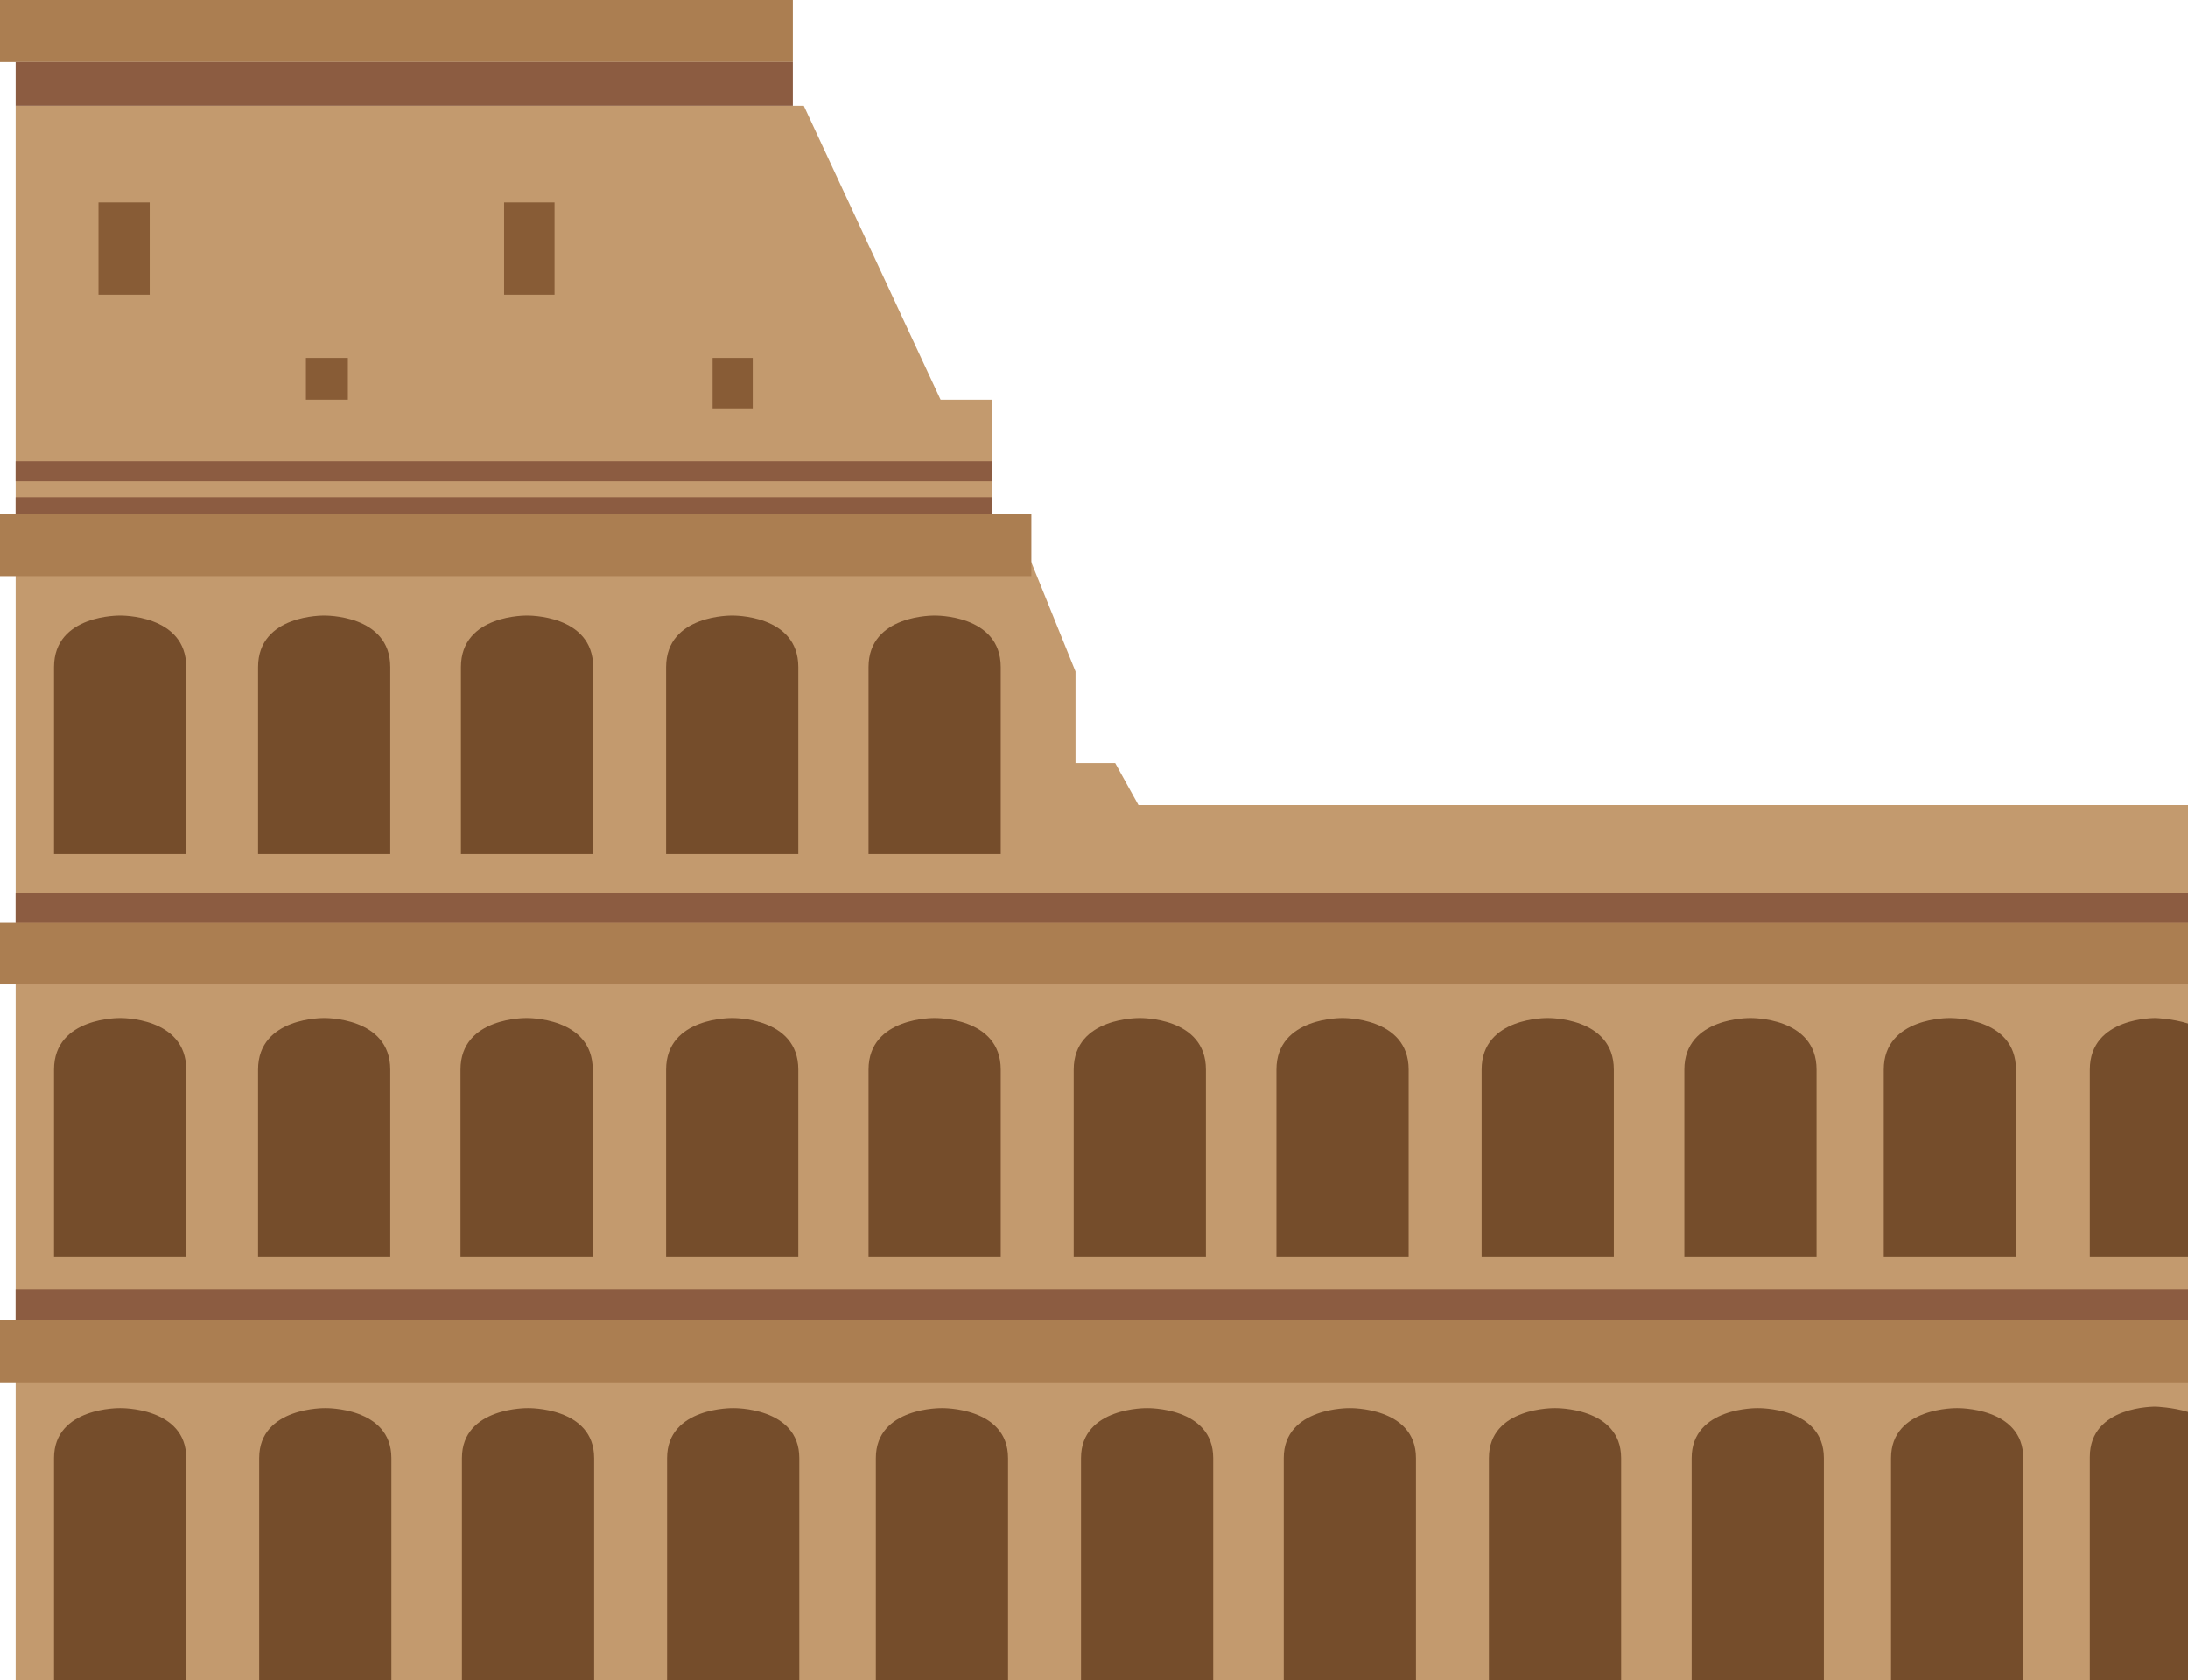
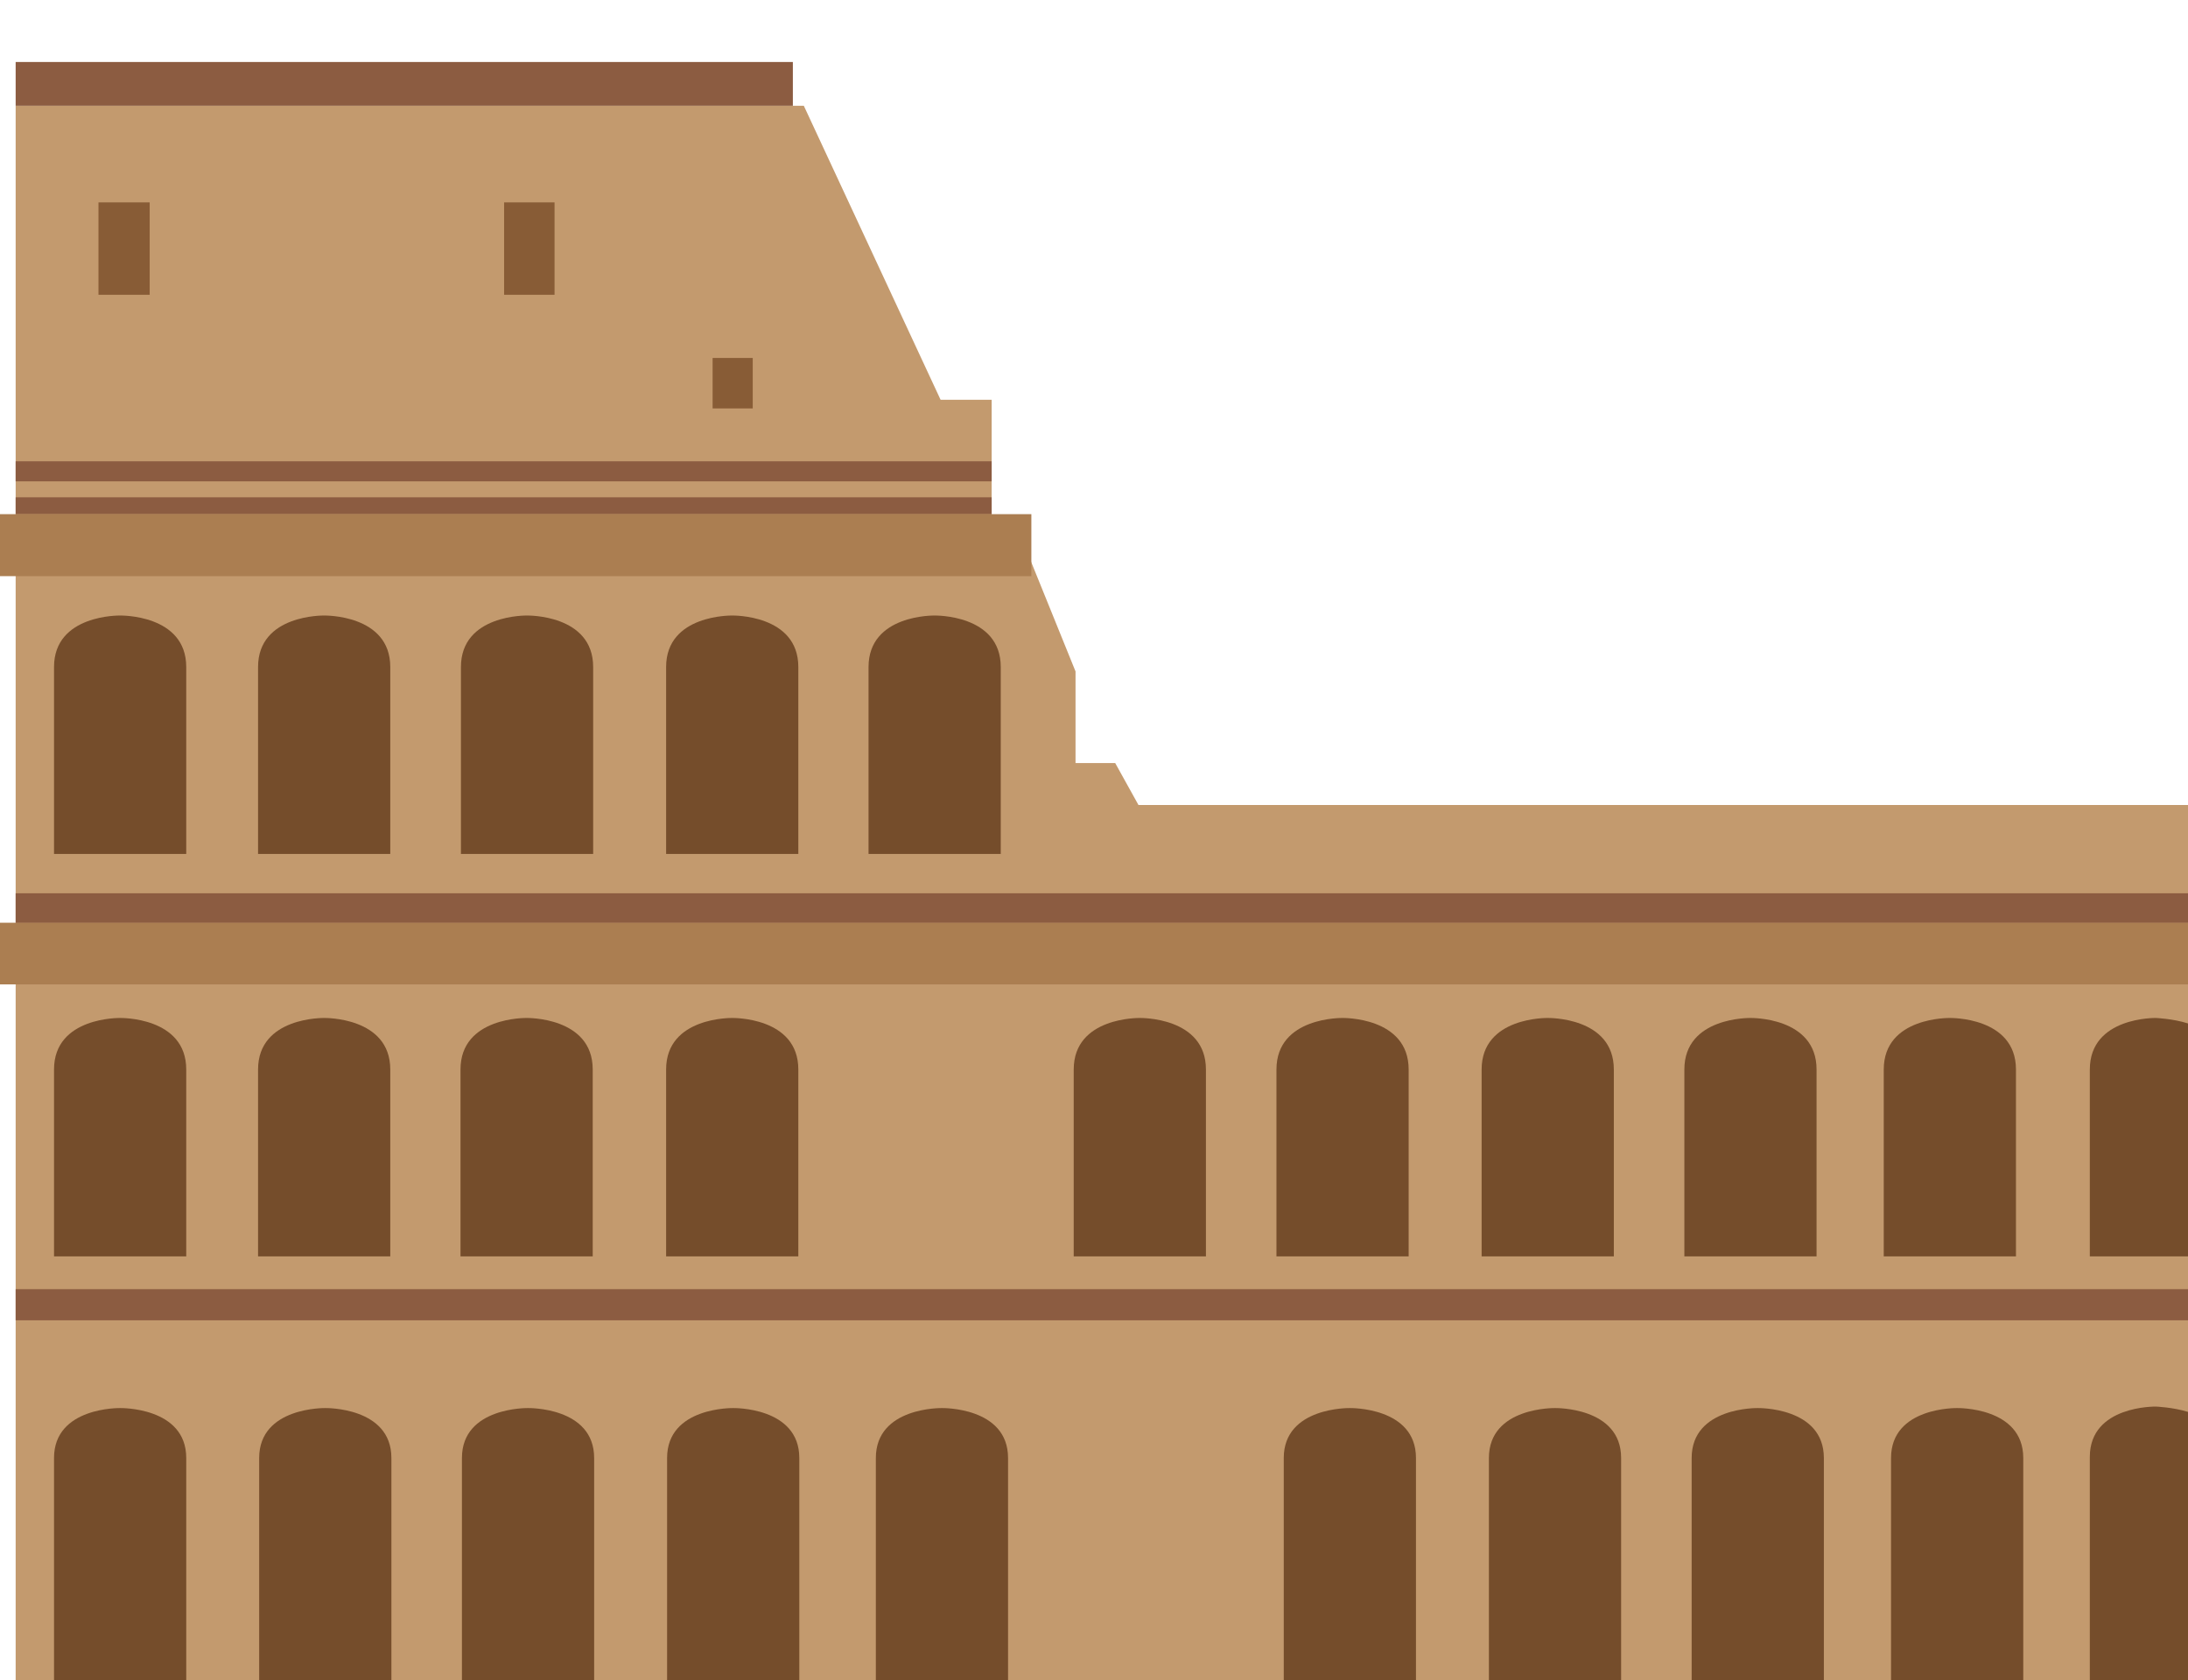
<svg xmlns="http://www.w3.org/2000/svg" version="1.1" id="Livello_1" x="0px" y="0px" width="305.534px" height="234.688px" viewBox="0 0 305.534 234.688" enable-background="new 0 0 305.534 234.688" xml:space="preserve">
  <g>
    <polygon fill="#C39A6E" points="158.975,112.434 155.727,106.576 150.188,106.576 150.188,93.78 142.995,76.02 141.36,76.012    140.002,73.279 138.475,73.279 138.475,71.814 138.475,70.414 138.475,67.23 138.475,64.43 138.475,55.835 131.344,55.835    112.245,14.771 45.266,14.771 2.186,14.771 2.186,234.688 305.534,234.688 305.534,135.655 305.534,125.082 305.534,120.967    305.534,114.982 305.534,112.434  " />
-     <rect x="0" fill="#AB7E51" width="110.715" height="8.659" />
    <rect x="2.186" y="8.659" fill="#8C5C41" width="108.529" height="6.112" />
    <path fill="#754D2B" d="M130.516,85.973c0,0-9.232-0.191-9.232,7.193v26.103h9.232h9.23V93.166   C139.747,85.781,130.516,85.973,130.516,85.973z" />
    <path fill="#754D2B" d="M102.249,85.973c0,0-9.232-0.191-9.232,7.193v26.103h9.232h9.23V93.166   C111.479,85.781,102.249,85.973,102.249,85.973z" />
    <path fill="#754D2B" d="M73.596,85.973c0,0-9.23-0.191-9.23,7.193v26.103h9.23h9.234V93.166   C82.831,85.781,73.596,85.973,73.596,85.973z" />
    <path fill="#754D2B" d="M45.266,85.973c0,0-9.23-0.191-9.23,7.193v26.103h9.23h9.232V93.166   C54.499,85.781,45.266,85.973,45.266,85.973z" />
    <rect x="2.186" y="64.43" fill="#8C5C41" width="136.289" height="2.801" />
    <path fill="#754D2B" d="M187.475,142.184c0,0-9.23-0.188-9.23,7.193v26.105h9.23h9.23v-26.105   C196.706,141.995,187.475,142.184,187.475,142.184z" />
    <path fill="#754D2B" d="M159.165,142.184c0,0-9.23-0.188-9.23,7.193v26.105h9.23h9.232v-26.105   C168.397,141.995,159.165,142.184,159.165,142.184z" />
-     <path fill="#754D2B" d="M130.516,142.184c0,0-9.232-0.188-9.232,7.193v26.105h9.232h9.23v-26.105   C139.747,141.995,130.516,142.184,130.516,142.184z" />
    <path fill="#754D2B" d="M102.249,142.184c0,0-9.232-0.188-9.232,7.193v26.105h9.232h9.23v-26.105   C111.479,141.995,102.249,142.184,102.249,142.184z" />
    <path fill="#754D2B" d="M244.436,142.184c0,0-9.23-0.188-9.23,7.193v26.105h9.23h9.23v-26.105   C253.667,141.995,244.436,142.184,244.436,142.184z" />
    <path fill="#754D2B" d="M216.125,142.184c0,0-9.23-0.188-9.23,7.193v26.105h9.23h9.232v-26.105   C225.358,141.995,216.125,142.184,216.125,142.184z" />
    <path fill="#754D2B" d="M272.278,142.184c0,0-9.229-0.188-9.229,7.193v26.105h9.229h9.232v-26.105   C281.51,141.995,272.278,142.184,272.278,142.184z" />
    <path fill="#754D2B" d="M305.534,175.482v-32.534c-2.105-0.671-4.477-0.765-4.477-0.765s-9.232-0.188-9.232,7.193v26.105H305.534z" />
    <rect x="2.186" y="69.459" fill="#8C5C41" width="136.289" height="2.355" />
    <path fill="#754D2B" d="M188.495,196.669c0,0-9.23-0.185-9.23,6.974v14.996v16.05h18.463v-31.046   C197.727,196.484,188.495,196.669,188.495,196.669z" />
-     <path fill="#754D2B" d="M160.184,196.669c0,0-9.23-0.185-9.23,6.974v31.046h18.463v-31.046   C169.417,196.484,160.184,196.669,160.184,196.669z" />
    <path fill="#754D2B" d="M131.536,196.669c0,0-9.232-0.185-9.232,6.974v31.046h18.461v-31.046   C140.764,196.484,131.536,196.669,131.536,196.669z" />
    <path fill="#754D2B" d="M245.456,196.669c0,0-9.232-0.185-9.232,6.974v31.046h18.463v-31.046   C254.686,196.484,245.456,196.669,245.456,196.669z" />
    <path fill="#754D2B" d="M217.145,196.669c0,0-9.232-0.185-9.232,6.974v31.046h18.463v-31.046   C226.375,196.484,217.145,196.669,217.145,196.669z" />
    <path fill="#754D2B" d="M273.297,196.669c0,0-9.23-0.185-9.23,6.974v31.046h18.463v-31.046   C282.53,196.484,273.297,196.669,273.297,196.669z" />
    <rect x="13.752" y="28.268" fill="#885C36" width="7.15" height="12.904" />
-     <polygon fill="#885C36" points="48.577,55.835 42.719,55.835 42.719,49.999 45.606,49.999 48.577,49.999  " />
    <rect x="70.393" y="28.268" fill="#885C36" width="7.045" height="12.904" />
    <rect x="99.51" y="49.999" fill="#885C36" width="5.604" height="7.046" />
    <path fill="#754D2B" d="M305.534,234.688v-37.483c-2.105-0.654-4.477-0.744-4.477-0.744s-9.232-0.186-9.232,7.019v31.209H305.534z" />
    <path fill="#754D2B" d="M73.534,142.184c0,0-9.229-0.188-9.229,7.193v26.105h9.229h9.234v-26.105   C82.768,141.995,73.534,142.184,73.534,142.184z" />
    <path fill="#754D2B" d="M45.266,142.184c0,0-9.23-0.188-9.23,7.193v26.105h9.23h9.232v-26.105   C54.499,141.995,45.266,142.184,45.266,142.184z" />
    <path fill="#754D2B" d="M16.776,142.184c0,0-9.232-0.188-9.232,7.193v26.105h9.232h9.23v-26.105   C26.006,141.995,16.776,142.184,16.776,142.184z" />
    <path fill="#754D2B" d="M16.776,85.973c0,0-9.232-0.191-9.232,7.193v26.103h9.232h9.23V93.166   C26.006,85.781,16.776,85.973,16.776,85.973z" />
    <g>
      <path fill="#754D2B" d="M73.735,196.669c0,0-9.23-0.185-9.23,6.974v31.046h18.463v-31.046    C82.967,196.484,73.735,196.669,73.735,196.669z" />
      <path fill="#754D2B" d="M45.424,196.669c0,0-9.232-0.185-9.232,6.974v31.046h18.463v-31.046    C54.655,196.484,45.424,196.669,45.424,196.669z" />
      <path fill="#754D2B" d="M16.776,196.669c0,0-9.232-0.185-9.232,6.974v31.046h18.463v-31.046    C26.006,196.484,16.776,196.669,16.776,196.669z" />
      <path fill="#754D2B" d="M102.385,196.669c0,0-9.232-0.185-9.232,6.974v31.046h18.463v-31.046    C111.616,196.484,102.385,196.669,102.385,196.669z" />
    </g>
    <rect x="0" y="128.881" fill="#AB7E51" width="305.533" height="8.611" />
-     <rect x="0" y="184.406" fill="#AB7E51" width="305.533" height="8.66" />
    <rect x="0" y="71.814" fill="#AB7E51" width="144.02" height="8.658" />
    <rect x="2.186" y="124.765" fill="#8C5C41" width="303.348" height="4.116" />
    <rect x="2.186" y="180.06" fill="#8C5C41" width="303.348" height="4.347" />
  </g>
</svg>